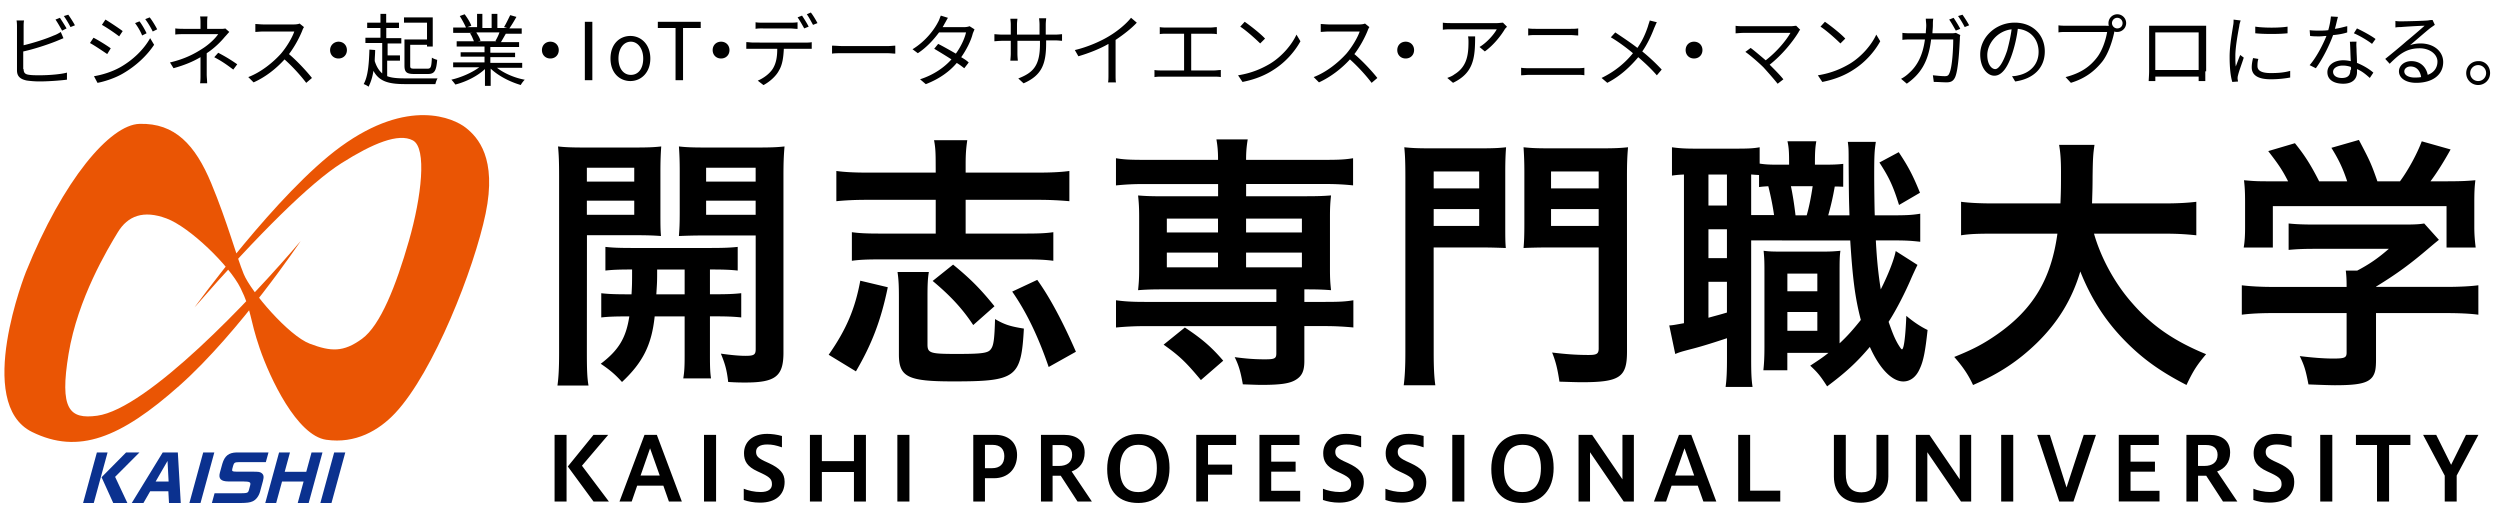
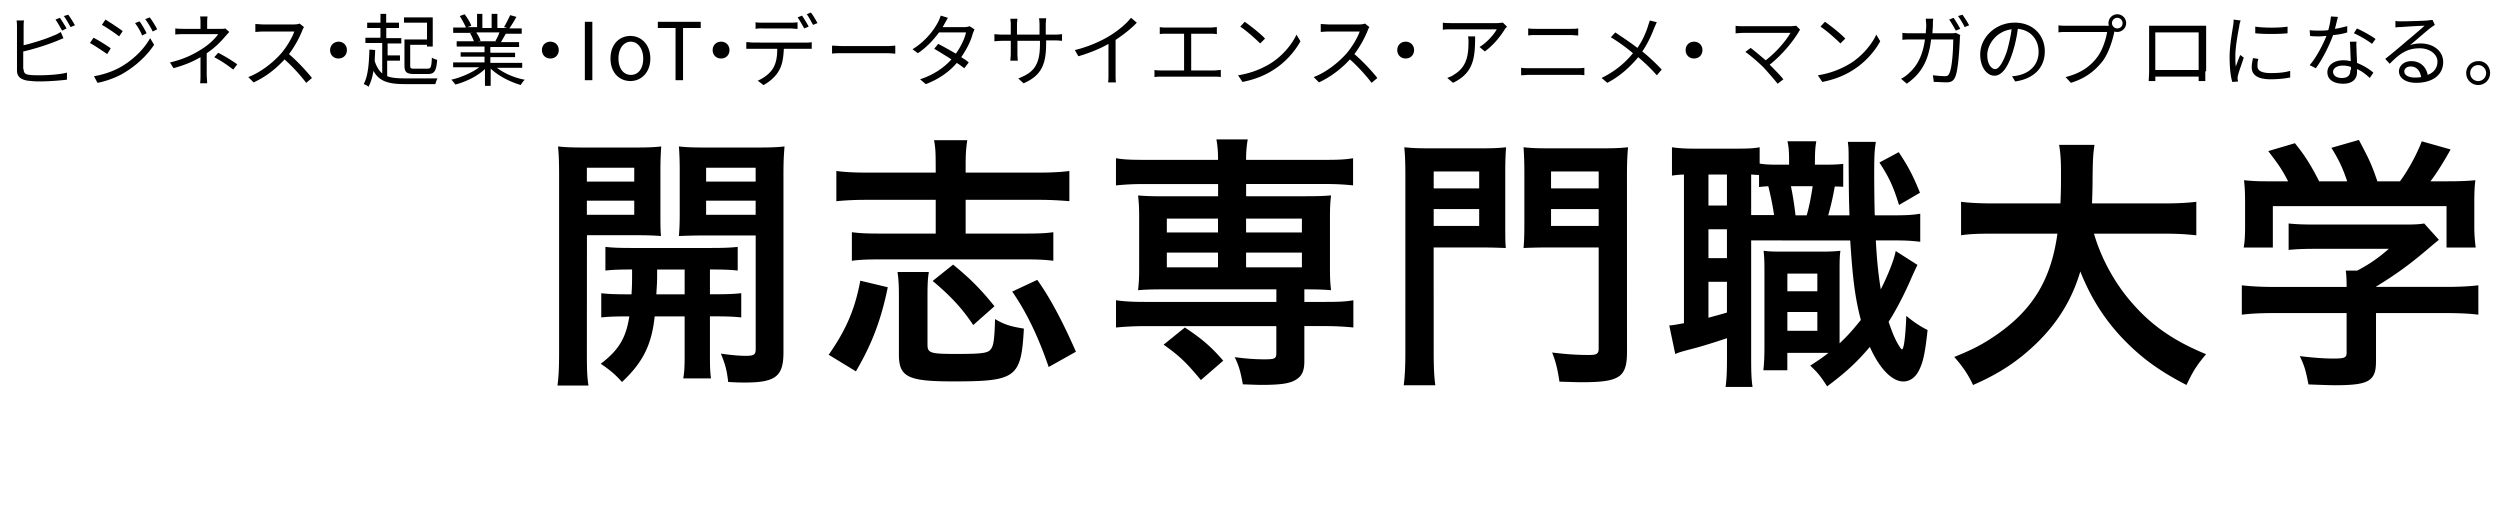
<svg xmlns="http://www.w3.org/2000/svg" version="1.1" id="logo" x="0" y="0" viewBox="0 0 579.9 117.8" xml:space="preserve">
  <style />
  <path d="M5.48 16.03c0 .92.41 1.23 1.33 1.33.62.1 1.54.1 2.46.1 1.95 0 4.82-.21 6.26-.62v1.64c-1.64.21-4.41.41-6.36.41-1.13 0-2.15-.1-2.97-.21-1.44-.31-2.26-.92-2.26-2.36V6.29c0-.41 0-1.03-.1-1.54h1.74c-.1.41-.1 1.03-.1 1.54v4.21c2.15-.51 5.13-1.44 6.98-2.26.62-.21 1.13-.51 1.64-.82l.62 1.44-1.74.72c-2.05.82-5.23 1.85-7.59 2.36v4.1h.09zm8.93-8.92c-.41-.72-1.03-1.85-1.54-2.57l1.03-.41c.41.62 1.13 1.74 1.54 2.46l-1.03.52zm1.43-3.7c.51.72 1.23 1.85 1.54 2.46l-1.03.41c-.41-.82-1.03-1.85-1.54-2.56l1.03-.31zm9.85 7.8l-.82 1.33c-.92-.62-2.87-1.95-4-2.56l.82-1.23c1.03.51 3.18 1.84 4 2.46zm2.16 4.41c3.08-1.74 5.54-4.21 6.98-6.77l.92 1.54c-1.64 2.46-4.1 4.82-7.08 6.57-1.85 1.13-4.41 1.95-6.05 2.26l-.82-1.54c1.94-.32 4.2-1.03 6.05-2.06zm.61-8.41l-.82 1.23c-.92-.72-2.87-2.05-4-2.67l.82-1.23c1.03.62 3.18 2.05 4 2.67zm5.54.51l-1.03.51c-.41-1.03-1.03-2.05-1.64-2.87l1.03-.41c.41.51 1.23 1.85 1.64 2.77zm2.46-.92l-1.03.51c-.51-1.03-1.13-2.05-1.74-2.87l1.03-.41c.51.61 1.33 1.95 1.74 2.77zm16.73.61c-.31.31-.72.82-1.03 1.13-.92 1.13-2.46 2.67-4.21 3.8v4.92c0 .62.1 1.44.1 2.05h-1.64c.1-.51.1-1.33.1-2.05v-4c-1.74 1.03-3.69 1.85-6.26 2.56l-.82-1.33c3.49-.82 5.74-2.05 7.49-3.18 1.64-1.03 3.08-2.46 3.69-3.39h-7.69c-.62 0-1.74 0-2.26.1V6.59c.62.1 1.64.1 2.26.1h3.59V5.46c0-.51 0-1.23-.1-1.64h1.74c-.1.41-.1 1.13-.1 1.64V6.7h3.08c.41 0 .82 0 1.13-.1l.93.81zm-2.57 4.83c1.74.92 2.77 1.54 4.41 2.67l-.92 1.23c-1.64-1.23-2.67-1.95-4.41-2.87l.92-1.03zm19.9-5.95c-.1.1-.31.51-.41.82-.62 1.54-1.74 3.69-3.08 5.44 1.95 1.64 4.21 4.1 5.33 5.54l-1.33 1.13c-1.23-1.64-3.18-3.8-5.03-5.44-1.95 2.15-4.41 4.1-7.18 5.33l-1.23-1.23c2.97-1.13 5.74-3.39 7.59-5.44 1.23-1.44 2.56-3.59 3.08-5.13h-7.18c-.62 0-1.64.1-1.85.1V5.57c.31 0 1.33.1 1.85.1h7.08c.62 0 1.13-.1 1.33-.21l1.03.83zm8 3.38c1.13 0 1.95.82 1.95 1.95s-.82 1.95-1.95 1.95-1.95-.82-1.95-1.95.93-1.95 1.95-1.95zm11.29 8c1.03.41 2.46.51 4.1.51h7.59c-.21.31-.41.92-.51 1.33h-6.98c-3.9 0-6.05-.62-7.39-3.08-.21 1.44-.62 2.67-1.13 3.69-.21-.21-.82-.51-1.13-.62 1.03-1.85 1.23-4.82 1.33-8l1.33.1c0 .92-.1 1.74-.1 2.56.41 1.33 1.03 2.26 1.74 2.87V9.98h-3.9V8.75h3.49V6.49h-3.08V5.26h3.08V3.21h1.33v2.05h2.97v1.23H89.6v2.36h3.49v1.23h-3.18v2.77h2.87v1.23h-2.97v3.59zm9.23-12.41h-5.33V4.03h6.67v6.77h-1.33v-.41h-3.9v4.82c0 .62.1.72 1.03.72h2.97c.82 0 .92-.41 1.03-2.56.31.21.82.41 1.23.51-.21 2.56-.62 3.28-2.15 3.28h-3.18c-1.74 0-2.26-.41-2.26-1.95V9.16h5.23v-3.9zm16.11 10.36c1.64 1.33 4.21 2.46 6.57 2.87-.31.31-.72.82-.92 1.23-2.46-.72-5.13-2.05-6.98-3.8v4h-1.33v-3.9c-1.74 1.64-4.41 2.97-6.87 3.59-.21-.31-.62-.82-.92-1.13 2.26-.51 4.82-1.64 6.46-2.87h-6.05v-1.13h7.28v-1.33h-5.54v-1.03h5.54V10.8h-6.46V9.57h4c-.21-.51-.51-1.33-.92-1.85l.62-.1h-4.51V6.39h2.97c-.31-.72-.92-1.85-1.44-2.67l1.13-.41c.62.82 1.33 1.95 1.54 2.67l-.92.31h2.26V3.21h1.23v3.28h2.15V3.21h1.33v3.28h2.26l-.72-.21c.51-.82 1.03-1.95 1.44-2.77l1.44.41c-.51.92-1.13 1.95-1.64 2.67h2.87v1.23h-3.69c-.41.72-.82 1.44-1.13 1.95h4.21v1.13h-6.67v1.33h5.74v1.03h-5.74v1.33h7.39v1.13h-5.95v-.1zm-4.62-8c.41.62.82 1.33.92 1.85l-.62.1h4.31l-.21-.1c.31-.51.72-1.33.92-1.95h-5.33v.1zm17.13 2.05c1.13 0 1.95.82 1.95 1.95s-.82 1.95-1.95 1.95-1.95-.82-1.95-1.95.82-1.95 1.95-1.95zm8-4.62h1.74V18.6h-1.74V5.05zm5.95 8.52c0-3.39 2.15-5.23 4.62-5.23s4.62 1.95 4.62 5.23-2.15 5.23-4.62 5.23-4.62-1.85-4.62-5.23zm7.59 0c0-2.26-1.23-3.9-2.87-3.9s-2.87 1.54-2.87 3.9c0 2.26 1.13 3.8 2.87 3.8s2.87-1.44 2.87-3.8zm7.49-7.08h-4.1V5.05h9.95v1.44h-4.1V18.6h-1.74V6.49zm10.57 3.18c1.13 0 1.95.82 1.95 1.95s-.82 1.95-1.95 1.95-1.95-.82-1.95-1.95.82-1.95 1.95-1.95zm19.59.21c.41 0 1.03 0 1.44-.1v1.54h-6.47c-.1 1.95-.31 3.69-1.13 5.03-.62 1.23-2.05 2.56-3.59 3.39l-1.33-1.03c1.44-.62 2.77-1.64 3.49-2.77.82-1.33 1.03-2.87 1.03-4.62h-7.18V9.77c.51 0 1.03.1 1.64.1 0 .01 12.1.01 12.1.01zM177 6.59c-.62 0-1.23 0-1.74.1V5.16c.51.1 1.13.1 1.64.1h6.36c.51 0 1.23 0 1.74-.1V6.7c-.51 0-1.23-.1-1.74-.1H177zm9.55 0c-.41-.72-1.03-1.85-1.54-2.56l1.03-.41c.41.62 1.13 1.74 1.54 2.56l-1.03.41zm1.53-3.69c.51.62 1.23 1.85 1.54 2.46l-1.03.41c-.41-.72-.92-1.74-1.44-2.46l.93-.41zm5.03 7.69c.51 0 1.54.1 2.56.1h10.05c.92 0 1.54-.1 1.95-.1v1.85c-.41 0-1.13-.1-1.95-.1h-10.16c-1.03 0-1.95 0-2.56.1v-1.85h.11zm32.93-3.79c-.1.31-.31.72-.41 1.03-.41 1.64-1.44 3.69-2.67 5.44.72.41 1.33.82 1.74 1.23l-1.03 1.33c-.41-.31-1.03-.82-1.74-1.23-1.64 1.95-4 3.69-7.18 4.92l-1.33-1.13c3.18-1.03 5.64-2.77 7.28-4.62-1.44-.92-2.97-1.85-4-2.46l.92-1.13c1.03.51 2.67 1.44 4.1 2.26 1.13-1.54 2.05-3.49 2.36-4.92h-6.26c-1.23 1.64-2.87 3.49-4.92 4.82l-1.23-.92c3.18-1.95 5.13-4.72 5.95-6.36.21-.31.41-1.03.62-1.44l1.64.51c-.31.51-.62 1.13-.82 1.44-.1.21-.21.41-.41.72h5.03c.51 0 .92-.1 1.23-.21l1.13.72zm18.67 1.23c.82 0 1.44-.1 1.64-.1v1.54c-.21 0-.82-.1-1.64-.1h-2.05v.62c0 4.92-1.03 7.49-5.23 9.34l-1.23-1.13c3.39-1.33 5.03-2.87 5.03-8v-.73H236v2.97c0 .72.1 1.54.1 1.64h-1.74c0-.21.1-1.03.1-1.64V9.47h-1.95c-.82 0-1.64.1-1.85.1V7.93c.21 0 1.03.1 1.85.1h1.95V5.67c0-.62-.1-1.13-.1-1.33H236c0 .21-.1.72-.1 1.33v2.36h5.23V5.77c0-.72-.1-1.33-.1-1.54h1.64c0 .21-.1.82-.1 1.54v2.26h2.14zm18.98-2.77c-1.23 1.33-3.08 2.77-4.92 4v7.9c0 .72 0 1.64.1 1.95h-1.85c.1-.31.1-1.23.1-1.95v-6.98c-1.95 1.13-4.51 2.15-6.98 2.87l-.82-1.44c3.08-.72 6.26-2.15 8.21-3.39 1.85-1.13 3.8-2.77 4.82-4.1l1.34 1.14zm17.95 11.08c.51 0 1.03-.1 1.54-.1v1.64c-.51-.1-1.13-.1-1.54-.1h-12.21c-.51 0-1.03 0-1.64.1v-1.64c.51.1 1.13.1 1.64.1h5.23V7.82h-4.1c-.31 0-1.13 0-1.54.1V6.29c.51.1 1.23.1 1.54.1h10.16c.51 0 1.13-.1 1.54-.1v1.64c-.41-.1-1.03-.1-1.54-.1h-4.41v8.51h5.33zm12.93-1.54c2.87-1.74 5.13-4.51 6.16-6.77l.92 1.54c-1.23 2.26-3.39 4.82-6.16 6.57-1.85 1.23-4.21 2.26-7.28 2.87l-1.03-1.54c3.28-.52 5.64-1.64 7.39-2.67zm-1.13-5.85l-1.13 1.13c-.92-.92-3.18-2.97-4.62-3.9l1.03-1.13c1.33.93 3.69 2.77 4.72 3.9zm24.21-2.66c-.1.1-.31.51-.41.82-.62 1.54-1.74 3.69-3.08 5.44 1.95 1.64 4.21 4.1 5.33 5.54l-1.33 1.13c-1.23-1.64-3.18-3.8-5.03-5.44-1.95 2.15-4.51 4.1-7.18 5.33l-1.23-1.23c2.97-1.13 5.74-3.39 7.59-5.44 1.23-1.44 2.56-3.59 3.08-5.13h-7.18c-.62 0-1.64.1-1.85.1V5.57c.31 0 1.33.1 1.85.1h7.08c.62 0 1.13-.1 1.33-.21l1.03.83zm8.41 3.38c1.13 0 1.95.82 1.95 1.95s-.82 1.95-1.95 1.95-1.95-.82-1.95-1.95.82-1.95 1.95-1.95zm23.49-3.49c-.1.21-.41.41-.51.62-.72 1.23-2.46 3.59-4.62 5.13l-1.23-1.03c1.74-1.03 3.39-2.97 4-4.1h-10.46c-.72 0-1.33 0-2.05.1V5.26c.62.1 1.44.1 2.05.1h10.57c.31 0 1.03-.1 1.33-.1l.92.92zm-7.38 2.36c0 5.03-.41 8.41-5.13 10.67l-1.33-1.13c.51-.21 1.13-.41 1.64-.82 2.87-1.74 3.28-4.41 3.28-7.49 0-.41 0-.82-.1-1.33h1.64v.1zm10.67 7.18c.62.1 1.23.1 1.95.1h11.08c.51 0 1.13 0 1.64-.1v1.74c-.51-.1-1.23-.1-1.64-.1h-11.08c-.62 0-1.33.1-1.95.1v-1.74zm1.64-9.13c.62.1 1.23.1 1.85.1h7.9c.62 0 1.33 0 1.85-.1v1.64c-.51 0-1.23-.1-1.85-.1h-7.9c-.62 0-1.23 0-1.85.1V6.59zm29.85-1.43c-.21.31-.41.92-.62 1.33-.62 1.64-1.54 3.69-2.77 5.44a43.5 43.5 0 014.51 4.21l-1.13 1.33c-1.33-1.54-2.77-2.87-4.31-4.21-1.74 2.05-4 4.31-7.18 5.95l-1.33-1.13c3.18-1.54 5.54-3.59 7.28-5.74-1.33-1.13-3.39-2.67-5.13-3.69l1.03-1.13c1.54 1.03 3.69 2.46 5.13 3.59 1.23-1.74 1.95-3.49 2.46-5.03.1-.41.31-.92.41-1.33l1.65.41zm8.62 4.51c1.13 0 1.95.82 1.95 1.95s-.82 1.95-1.95 1.95-1.95-.82-1.95-1.95.82-1.95 1.95-1.95zm24.62-2.77c-.21.21-.31.41-.41.62-1.33 2.15-3.69 5.13-6.67 7.49 1.13 1.13 2.46 2.46 3.18 3.39l-1.33 1.03c-.72-.92-2.15-2.56-3.28-3.8-1.13-1.13-3.28-2.97-4.21-3.59l1.23-.92c.72.51 2.15 1.74 3.49 2.87 2.67-2.05 4.82-4.72 5.74-6.36h-10.87c-.72 0-1.54.1-1.85.1V5.98c.51.1 1.23.1 1.85.1h10.98c.51 0 .92-.1 1.23-.1l.92.92zm11.49 7.9c2.87-1.74 5.13-4.51 6.16-6.77l.92 1.54c-1.23 2.26-3.39 4.82-6.16 6.57-1.85 1.23-4.21 2.26-7.28 2.87l-1.03-1.54c3.28-.52 5.64-1.64 7.39-2.67zm-1.03-5.85l-1.13 1.13c-.92-.92-3.18-2.97-4.62-3.9l1.03-1.13c1.34.93 3.69 2.77 4.72 3.9zm24.42-1.23c.51 0 .82 0 1.23-.1l1.03.51c-.1.31-.1.62-.1.92-.1 1.74-.31 7.18-1.13 8.92-.41.82-.92 1.13-1.95 1.13-.92 0-2.05-.1-2.97-.1l-.21-1.54c1.03.1 1.95.21 2.77.21.51 0 .82-.1 1.03-.62.72-1.44.92-5.95.92-7.9h-5.13c-.62 5.33-2.56 8.1-5.64 10.26l-1.33-1.13c.62-.31 1.33-.82 1.85-1.33 1.85-1.64 3.18-4 3.69-7.8h-3.08c-.72 0-1.44 0-2.15.1V7.62c.62.1 1.44.1 2.15.1h3.28c0-.62.1-1.23.1-1.85 0-.41-.1-1.13-.1-1.54h1.74c-.1.41-.1 1.03-.1 1.54 0 .62-.1 1.33-.1 1.85h4.2zm.71-3.59c.41.62 1.13 1.74 1.54 2.56l-1.03.41c-.41-.72-1.03-1.85-1.54-2.56l1.03-.41zm2.06-.72c.51.72 1.23 1.85 1.54 2.46l-1.03.41c-.41-.82-1.03-1.85-1.54-2.56l1.03-.31zm11.49 14.26c.62 0 1.13-.1 1.54-.21 2.36-.51 4.62-2.26 4.62-5.44 0-2.77-1.74-5.03-4.82-5.33-.21 1.74-.62 3.59-1.13 5.23-1.13 3.69-2.56 5.64-4.31 5.64-1.64 0-3.28-1.85-3.28-4.92 0-4 3.59-7.39 8-7.39 4.31 0 6.98 2.97 6.98 6.67 0 3.8-2.56 6.36-6.87 6.98l-.73-1.23zm-1.13-5.95c.41-1.54.82-3.28 1.03-4.92-3.49.41-5.64 3.49-5.64 5.95 0 2.26 1.03 3.28 1.85 3.28.71 0 1.73-1.23 2.76-4.31zm22.98-5.74h.62c-.1-.21-.1-.41-.1-.62 0-1.13.92-2.05 2.05-2.05s2.05.92 2.05 2.05-.92 2.05-2.05 2.05c-.21 0-.51 0-.72-.1v.21c-.41 1.95-1.33 4.92-2.77 6.77-1.74 2.15-3.9 3.9-7.28 4.92l-1.23-1.33c3.59-.92 5.64-2.46 7.18-4.41 1.33-1.64 2.15-4.21 2.46-6.05h-9.44c-.72 0-1.33 0-1.85.1V5.87c.51.1 1.23.1 1.85.1h9.23zm3.79-.62c0-.62-.51-1.23-1.23-1.23s-1.23.62-1.23 1.23.51 1.23 1.23 1.23 1.23-.51 1.23-1.23zm19.19 11.18v2.26H510v-1.03h-10.05v1.03h-1.54c0-.21.1-1.54.1-2.26V5.97h13.23v10.57h-.2zm-11.6-9.02v8.72H510V7.52h-10.06zm19.8-2.77c-.1.31-.31.92-.31 1.23-.31 1.64-.92 4.92-.92 6.98 0 .92 0 1.64.1 2.46.31-.82.72-1.95 1.03-2.67l.82.62c-.41 1.33-1.13 3.18-1.33 4.1-.1.31-.1.62-.1.82l.1.62-1.33.1c-.41-1.33-.62-3.39-.62-5.85 0-2.67.62-5.85.82-7.28.1-.41.1-.92.1-1.33l1.64.2zm4.11 8.92c-.21.62-.21 1.23-.21 1.64 0 .82.51 1.64 3.08 1.64 1.64 0 3.08-.1 4.51-.51v1.54c-1.13.21-2.67.41-4.51.41-3.08 0-4.41-1.03-4.41-2.77 0-.62.1-1.33.31-2.15l1.23.2zm-.72-7.49c1.95.31 5.64.31 7.49 0v1.54c-1.95.21-5.54.21-7.49 0V6.18zm21.33 1.34c-.92.31-2.05.51-3.28.62-.92 2.56-2.56 5.74-4 7.69l-1.44-.72c1.54-1.74 3.08-4.72 3.9-6.77-.51 0-1.03.1-1.64.1-.72 0-1.44 0-2.15-.1l-.1-1.34c.72.1 1.54.1 2.26.1.62 0 1.33 0 2.05-.1.31-1.03.51-2.15.62-3.18l1.64.1c-.21.62-.41 1.74-.72 2.77.92-.1 1.95-.41 2.87-.62l-.01 1.45zm2.16 2.15c-.1.72 0 1.33 0 1.95s.1 1.85.1 2.97c1.54.62 2.87 1.44 3.8 2.26l-.82 1.23c-.82-.72-1.74-1.54-2.97-2.05v.72c0 1.44-.92 2.67-3.18 2.67-2.05 0-3.69-.82-3.69-2.67 0-1.64 1.54-2.77 3.69-2.77.62 0 1.23.1 1.74.21-.1-1.54-.1-3.28-.21-4.51 0-.01 1.54-.01 1.54-.01zm-1.33 5.85a5.7 5.7 0 00-1.85-.31c-1.33 0-2.26.62-2.26 1.44s.72 1.44 2.05 1.44c1.54 0 1.95-.82 1.95-1.74.21-.22.21-.52.11-.83zm4.92-5.34c-1.03-.82-2.97-1.95-4.21-2.46l.72-1.13c1.33.62 3.39 1.74 4.31 2.46l-.82 1.13zm14.57-4.41c-.31.21-.72.51-1.03.72-.92.72-3.39 2.87-4.72 4 .82-.31 1.64-.41 2.46-.41 3.08 0 5.23 1.85 5.23 4.31 0 2.97-2.46 4.82-6.26 4.82-2.46 0-4-1.13-4-2.67 0-1.23 1.13-2.36 2.87-2.36 2.26 0 3.49 1.54 3.8 3.18 1.44-.51 2.26-1.64 2.26-3.08 0-1.74-1.85-3.08-4.1-3.08-2.98 0-4.62 1.23-6.98 3.59l-1.03-1.13c1.54-1.23 3.9-3.18 4.92-4.1 1.03-.82 3.28-2.77 4.21-3.59-.92 0-4.51.21-5.54.31-.41 0-.82 0-1.23.1V4.85c.41.1.92.1 1.33.1.92 0 5.23-.1 6.26-.21.51-.1.82-.1 1.03-.1l.52 1.13zm-3.18 12.11c-.21-1.44-1.03-2.46-2.46-2.46-.82 0-1.44.51-1.44 1.13 0 .92 1.03 1.44 2.46 1.44.51-.01.92-.01 1.44-.11zm16-.93c0 1.54-1.23 2.77-2.77 2.77s-2.77-1.23-2.77-2.77 1.23-2.77 2.77-2.77c1.54-.1 2.77 1.13 2.77 2.77zm-.92 0c0-1.03-.82-1.85-1.85-1.85-1.03 0-1.85.82-1.85 1.85 0 1.03.82 1.85 1.85 1.85 1.03 0 1.85-.82 1.85-1.85zM136.13 81.84c0 3.66.06 5.75.38 7.58h-7.2c.25-1.83.38-3.85.38-7.64V40.92c0-3.22-.06-4.99-.25-6.95 1.7.19 3.28.25 6.31.25H147c3.28 0 4.67-.06 6.38-.25-.13 1.77-.19 3.6-.19 5.75v9.47c0 2.78 0 3.98.13 5.56-1.52-.13-3.47-.19-5.68-.19h-11.49l-.02 27.28zm0-39.72h10.99V38.9h-10.99v3.22zm0 7.7h10.99v-3.28h-10.99v3.28zm10.36 18.44c.13-2.15.13-2.91.13-5.75-2.84 0-4.55.06-6.19.25v-5.49c1.7.19 3.35.25 6.25.25h18c3.03 0 4.67-.06 6.44-.25v5.49c-1.7-.19-3.35-.25-6.44-.25v5.75h.88c3.09 0 4.61-.06 6.38-.25v5.62c-1.83-.19-3.41-.25-6.38-.25h-.88v9.16c0 2.84.06 3.92.25 5.24h-6.44c.25-1.52.32-2.59.32-5.3v-9.09h-6.95c-.69 6.57-2.72 10.67-7.58 15.22-1.52-1.7-2.78-2.78-4.93-4.23 4.17-3.16 5.87-6 6.63-10.99-3.22 0-4.93.06-6.51.25v-5.62c1.7.19 3.28.25 6.38.25h.64zm5.94-5.74c0 2.78 0 2.78-.19 5.75h6.57v-5.75h-6.38zm29.3 19.26c0 5.49-1.83 6.95-8.84 6.95-1.01 0-1.96 0-3.98-.13-.32-2.78-.69-4.1-1.7-6.57 2.27.32 4.23.51 5.68.51 2.02 0 2.4-.25 2.4-1.58V54.62h-12.13c-2.15 0-4.1.06-5.68.13.13-1.77.19-2.78.19-5.56v-9.47c0-2.27-.06-3.92-.19-5.75 1.7.19 3.16.25 6.31.25h11.81c3.09 0 4.67-.06 6.38-.25-.19 2.27-.25 3.79-.25 6.88v40.93zm-17.94-39.66h11.49V38.9h-11.49v3.22zm0 7.7h11.49v-3.28h-11.49v3.28zm28.43 32.47c4.1-5.87 6.13-10.67 7.33-17.18l6.38 1.52c-1.58 7.7-3.73 13.26-7.39 19.51l-6.32-3.85zm24.82-44.21c0-2.59-.06-3.92-.38-5.56h7.71c-.25 1.7-.38 3.09-.38 5.56v1.96h16.8c3.09 0 5.49-.13 7.26-.38v7.01c-2.21-.19-4.48-.32-7.26-.32h-16.8v7.83h13.77c3.03 0 4.74-.06 6.57-.32v6.63c-1.96-.25-3.66-.32-6.63-.32h-33.47c-2.97 0-4.74.06-6.63.32v-6.63c1.83.25 3.54.32 6.63.32h12.82v-7.83H201.2c-3.03 0-5.24.13-7.2.32v-7.01c1.77.25 4.1.38 7.2.38h15.85l-.01-1.96zm-1.58 25.01c-.25 1.45-.32 2.84-.32 5.87v10.93c0 2.02.63 2.21 6.76 2.21 5.94 0 7.33-.19 7.96-1.14.63-.82.82-2.34.95-6.95 2.15 1.26 3.47 1.7 6.69 2.21-.63 11.43-1.77 12.25-16.42 12.25-10.48 0-12.57-1.01-12.57-6.25V68.96c0-2.59-.06-4.04-.32-5.87h7.27zm10.29 12.31c-2.46-3.73-5.24-6.76-9.41-10.23l4.74-3.79c4.17 3.41 6.44 5.75 9.6 9.66l-4.93 4.36zm17.5 9.73c-2.46-7.2-5.24-12.88-8.46-17.49l5.81-2.72c2.91 4.04 5.94 9.73 8.97 16.67l-6.32 3.54zm22.11-42.44c-2.72 0-4.61.13-6.5.32V36.7c1.83.32 3.54.38 6.63.38h17.05c0-2.08-.13-3.28-.38-4.74h7.26c-.25 1.52-.38 2.84-.38 4.74h18.19c3.16 0 4.74-.06 6.63-.38V43c-1.89-.19-3.79-.32-6.5-.32h-18.31v2.84h13.83c2.97 0 4.17-.06 5.87-.19-.19 1.77-.25 2.84-.25 4.99v12.13c0 2.08.06 3.09.25 4.86-1.83-.13-2.97-.19-6.19-.19v2.91h4.74c3.16 0 4.74-.06 6.63-.38v6.31c-2.02-.19-4.23-.32-6.51-.32h-4.86v8.08c0 2.27-.51 3.47-1.96 4.36-1.39.88-3.54 1.2-8.02 1.2-.88 0-2.21-.06-4.29-.13-.51-2.91-.95-4.42-1.89-6.31 2.78.38 4.8.51 7.01.51 2.27 0 2.65-.19 2.65-1.39v-6.31h-30.69c-2.21 0-4.48.13-6.5.32v-6.32c1.83.25 3.54.38 6.63.38h30.57v-2.91h-26.21c-2.84 0-4.1.06-5.87.19.19-1.83.25-2.91.25-4.86V50.33c0-2.02-.06-3.16-.25-4.99 1.7.13 2.84.19 5.87.19h12.69v-2.84h-17.19zm13.2 45.47c-3.47-4.17-4.99-5.62-8.65-8.21l4.93-3.98c4.04 2.65 6.31 4.67 8.9 7.7l-5.18 4.49zm-7.9-37.45v3.22h11.87v-3.22h-11.87zm0 7.89v3.41h11.87V58.6h-11.87zm18.38-4.67h12.95v-3.22h-12.95v3.22zm0 8.08h12.95V58.6h-12.95v3.41zm43.52 19.71c0 3.73.13 5.87.38 7.64h-7.33c.25-1.96.38-4.17.38-7.64V41.11c0-3.28-.06-4.99-.25-6.95 1.83.19 3.22.25 6.31.25h10.99c3.22 0 4.61-.06 6.31-.25-.13 1.7-.19 3.35-.19 5.75v12.06c0 2.91 0 4.17.13 5.56-1.45-.06-3.47-.13-5.62-.13h-11.12l.01 24.32zm0-38.02h10.55v-3.92h-10.55v3.92zm0 8.71h10.55V48.5h-10.55v3.91zm44.84 29.18c0 5.94-1.7 7.07-10.55 7.07-1.14 0-2.59-.06-5.12-.13-.44-2.97-.88-4.74-1.7-6.76 3.1.38 5.62.57 8.46.57 1.89 0 2.34-.25 2.34-1.52V57.4h-11.68c-2.27 0-4.42.06-5.75.13.13-1.39.19-2.91.19-5.56V39.91c0-2.15-.06-3.85-.19-5.75 1.83.19 3.09.25 6.31.25h11.62c3.09 0 4.48-.06 6.31-.25-.19 2.15-.25 3.85-.25 6.88l.01 40.55zM359.78 43.7h11.05v-3.92h-11.05v3.92zm0 8.71h11.05V48.5h-11.05v3.91zm67.77-9.09c-1.39-.06-1.39-.06-1.96-.06a61.84 61.84 0 01-1.52 6.69H429c-.13-4.29-.13-4.29-.19-12.57 0-2.53 0-3.03-.19-4.48h6.5c-.32 2.15-.38 3.16-.38 7.83 0 2.21.06 7.39.13 9.22h3.6c3.73 0 4.99-.06 6.95-.38v6.51c-2.27-.25-3.28-.32-6.95-.32h-3.35c.25 4.86.63 8.15 1.14 11.37 1.64-3.22 3.1-6.88 3.47-8.9l5.05 3.22c-.38.76-.88 1.83-1.39 2.97-1.39 3.28-3.47 7.39-5.31 10.23.88 2.53 1.39 3.79 2.15 5.12.57.95.82 1.26.95 1.26.44 0 .82-2.91 1.01-7.77 1.64 1.39 3.35 2.53 4.93 3.28-.51 4.8-.95 7.2-1.83 9.03-.82 1.89-2.21 2.91-3.79 2.91-2.65 0-5.56-3.03-7.77-8.02-3.09 3.66-5.68 6-9.91 9.16-1.58-2.46-2.21-3.22-3.92-4.8 2.21-1.45 2.97-1.96 4.23-2.97h-9.54v4.04h-5.56c.19-1.77.25-3.35.25-5.43v-16.8c0-2.72 0-3.47-.19-5.49 1.07.13 1.77.19 3.98.19h9.79c1.77 0 2.59-.06 4.04-.19-.19 1.45-.19 2.34-.19 5.56v15.91c1.77-1.64 3.22-3.28 4.93-5.43-1.33-5.11-1.89-9.47-2.46-18.44H406.2v27.41c0 3.22.06 4.8.32 6.57h-6.25c.25-1.83.32-3.73.32-6.63v-4.67c-2.65.88-5.62 1.83-7.83 2.4-2.91.76-3.09.82-4.17 1.26l-1.39-6.63c.69 0 1.58-.19 3.41-.51V40.48c-1.33.06-1.89.13-2.78.25v-6.57c1.33.19 2.78.32 5.24.32h9.79c2.59 0 3.92-.06 5.31-.32v3.79c1.26.19 2.27.25 3.92.25H415v-.38c0-2.53-.06-3.6-.38-5.05h6.69c-.25 1.45-.32 2.59-.32 5.05v.38h2.21c2.21 0 3.16-.06 4.36-.19l-.01 5.31zm-31.26 4.36h4.29v-7.2h-4.29v7.2zm0 12.19h4.29v-6.69h-4.29v6.69zm0 13.83c2.08-.57 2.59-.69 4.29-1.2v-7.14h-4.29v8.34zm15.22-23.81c-.25-1.83-.69-4.1-1.33-6.69-.95.06-1.2.06-2.15.19V40.6c-.88-.06-1.07-.06-1.83-.13v9.41l5.31.01zm3.09 17.68h6.95v-4.1h-6.95v4.1zm0 9.16h6.95v-4.36h-6.95v4.36zm.82-33.54c.38 1.77.76 4.1 1.07 6.76h2.59c.57-1.96 1.01-4.23 1.39-6.76h-5.05zm25.01-7.89c2.27 3.41 3.28 5.37 4.93 9.41l-4.86 2.84c-1.39-4.48-2.34-6.44-4.55-9.85l4.48-2.4zm45.29 18.88c1.58 5.56 4.8 11.56 8.9 16.17 4.55 5.24 9.73 8.78 17.11 11.81-2.08 2.46-2.97 3.79-4.55 7.14-6.63-3.41-10.92-6.63-15.28-11.3-4.04-4.36-7.07-9.28-9.35-15.03-1.89 6.38-5.12 11.75-10.1 16.61-4.23 4.1-8.65 7.07-14.78 9.73-1.07-2.34-2.4-4.29-4.36-6.51 4.42-1.77 6.88-3.09 10.04-5.3 8.27-5.81 12.44-12.76 13.89-23.3h-14.52c-3.92 0-5.75.06-7.83.38v-7.77c1.96.25 4.17.38 7.83.38h15.22c.13-3.09.13-4.1.13-7.39 0-2.59-.13-4.48-.44-6.19h8.21c-.32 2.21-.38 3.09-.44 7.33 0 2.53-.06 3.98-.13 6.25h16.42c3.47 0 5.68-.13 7.77-.38v7.77c-2.4-.25-4.36-.38-7.7-.38h-16.04zm41.81 18.44c-3.22 0-5.62.13-7.52.38v-6.82c2.08.25 4.55.38 7.45.38h16.86v-.44c0-1.2-.06-2.34-.19-3.35h2.65c2.65-1.39 4.74-2.78 7.33-5.05h-17.05c-2.53 0-4.23.06-6.19.25v-6.13c1.83.19 3.6.25 6.25.25h20.46c2.46 0 3.6-.06 4.74-.25l3.41 3.79c-1.01.82-1.01.82-2.21 1.83-4.36 3.73-7.52 6.06-12.38 9.03v.06h16.1c3.09 0 5.81-.13 7.64-.38V73c-1.77-.25-4.42-.38-7.7-.38h-16.04v10.8c0 2.15-.19 3.03-.76 3.92-1.07 1.52-3.22 2.02-8.78 2.02-.82 0-2.84-.06-6.13-.19-.63-3.28-.95-4.36-2.02-6.57 3.03.38 5.75.57 7.71.57 2.72 0 3.16-.19 3.16-1.39v-9.16h-16.79zm3.22-30.56c-1.39-2.72-2.27-3.98-4.61-7.01l6.19-1.83c2.15 2.65 3.6 4.86 5.62 8.84h6.5c-.95-2.91-1.96-5.05-3.66-7.77l6.38-1.83c2.53 4.8 2.91 5.62 4.29 9.6h5.24c1.83-2.46 3.98-6.38 5.05-9.28l6.69 1.89c-1.45 2.65-3.22 5.49-4.67 7.39h2.78c4.23 0 5.37-.06 7.64-.25-.19 1.52-.25 2.84-.25 5.12v5.75c0 1.7.13 3.22.32 4.74h-6.76v-9.6h-40.29v9.6h-6.76c.25-1.45.32-2.84.32-4.74v-5.75c0-2.21-.06-3.47-.25-5.12 2.84.25 3.16.25 7.33.25h2.9z" />
-   <path d="M6.01 63.09c8.65-21.42 19.52-34.18 26.37-34.36 8.18-.22 12.91 4.85 16.63 13.81s5.85 16.94 7.52 21.02c1.67 4.08 10.42 14.31 15.34 16.17s7.78 2 12.09-1.13 7.94-12.46 10.88-22.7c2.94-10.24 4.24-21.56.93-23.33-3.31-1.78-9.26.67-16.53 5.26-7.16 4.52-19.2 16.33-34.12 33.48 0 0 19.24-26.65 33.92-37.3 15.75-11.43 26.21-6.59 29.02-4.37 2.81 2.22 7.24 7.06 4.59 19.87-2.65 12.81-12.1 36.85-20.98 46.31-3.8 4.05-9.22 7.16-16 6.19-6.78-.97-13.05-14.26-15.44-21.24-2.39-6.98-1.85-8.75-4.45-13.98-2.61-5.23-11.75-14.09-17.14-16.11s-9.01-.6-11.32 3.2c-2.31 3.8-9.28 15.31-11.41 28.19-2.13 12.87.16 15.24 6.63 14.36 11.63-1.57 35.69-26.95 47.2-40.52 0 0-14.2 21.15-28.04 33.47S18.14 105.46 7.44 100.2C-6.1 93.54 6.01 63.09 6.01 63.09z" fill="#ea5504" />
-   <path d="M24.95 104.96l-3.2 11.72h-2.48l3.2-11.72h2.48zm7.39 0l-5.64 5.65 2.85 6.07h-3.28l-2.71-5.98 5.68-5.74h3.1zm5.4 0h3.51l.68 11.72H39.2l-.15-2.73h-4.21l-1.57 2.73h-2.71l7.18-11.72zm1.37 6.74l-.25-4.78-2.76 4.78h3.01zm10.6-6.74l-3.2 11.72h-2.58l3.2-11.72h2.58zm11.95 2.24h-6.3c-.89.01-1.08.14-1.28.83l-.2.74c-.13.54.01.63 1.1.64h3.64c1.4.01 1.64.04 2.04.31.51.39.6.84.34 1.83l-.69 2.54c-.29 1.03-.95 1.87-1.71 2.2-.66.29-1.31.37-2.88.39h-6.57l.62-2.26h6.02c1.56-.01 1.75-.09 1.93-.7l.31-1.14c.19-.74-.07-.88-1.62-.9H53c-1.75-.01-2.37-.63-2-2.03l.57-2.07c.55-1.84 1.48-2.58 3.3-2.63h7.41l-.62 2.25zm5.6-2.24l-1.22 4.48h5l1.22-4.48h2.54l-3.2 11.72h-2.54l1.36-4.98h-5l-1.36 4.98h-2.53l3.2-11.72h2.53zm12.83 0l-3.2 11.72h-2.58l3.2-11.72h2.58z" fill="#0b318f" />
-   <path d="M128.64 116.33v-15.46h2.78v15.46h-2.78zm9.03 0l-5.96-8.12 5.96-7.34h3.41l-6.09 7.16 6.25 8.31c0-.01-3.57-.01-3.57-.01zm6.03 0l5.8-15.46h2.86l5.8 15.46h-3l-1.29-3.68h-6.07l-1.27 3.68h-2.83zm4.89-6.03h4.44l-2.24-6.31-2.2 6.31zm14.71 6.03v-15.46h2.8v15.46h-2.8zm9.22-2.96c1.05.43 2.49.76 3.93.76 1.85 0 2.61-.76 2.61-1.77 0-1.07-.33-1.6-2.28-2.53l-1.05-.49c-2.43-1.11-3.15-2.39-3.15-4.22 0-2.55 1.91-4.48 5.37-4.48 1.01 0 2.3.16 3.43.49v2.63c-1.4-.47-2.24-.66-3.43-.66-1.65 0-2.57.6-2.57 1.67 0 .88.31 1.4 1.89 2.16l1.11.51c2.49 1.17 3.62 2.3 3.62 4.32 0 2.96-2.02 4.83-5.72 4.83-1.46 0-2.78-.27-3.76-.62v-2.6zm15.35 2.96v-15.46h2.77v6.09h7.44v-6.09h2.78v15.46h-2.78v-6.85h-7.44v6.85h-2.77zm20.28 0v-15.46h2.8v15.46h-2.8zm17.61 0v-15.46h5.12c2.98 0 5.04 1.69 5.04 4.67 0 3.15-2.02 5.39-5.37 5.39h-2.08v5.41c0-.01-2.71-.01-2.71-.01zm2.71-13.14v5.41h1.65c1.77 0 2.84-.93 2.84-2.8 0-1.62-.93-2.61-2.72-2.61h-1.77zm12.99 13.14v-15.46h5.35c2.98 0 4.79 1.42 4.79 4.11 0 2.34-1.27 3.74-3.02 4.38l4.69 6.97h-3.33l-3.89-5.98h-1.89v5.98h-2.7zm2.69-13.1v4.85h1.5c1.79 0 3.04-.82 3.04-2.57 0-1.54-1.01-2.28-2.61-2.28h-1.93zm12.67 5.55c0-5.1 2.92-8.1 7.24-8.1 4.36 0 7.22 2.41 7.22 7.87 0 5.1-2.86 8.12-7.22 8.12-4.32.01-7.24-2.42-7.24-7.89zm11.52-.2c0-4.3-2.1-5.41-4.28-5.41-2.16 0-4.28 1.29-4.28 5.59 0 4.28 2.12 5.39 4.28 5.39 2.18 0 4.28-1.29 4.28-5.57zm9.14 7.75v-15.46h9.25v2.36h-6.52v4.54h5.59v2.34h-5.59v6.21c0 .01-2.73.01-2.73.01zm14.66 0v-15.46h9.29v2.36h-6.56v3.86h5.66v2.32h-5.66v4.44h6.72v2.47h-9.45zm14.73-2.96c1.05.43 2.49.76 3.93.76 1.85 0 2.61-.76 2.61-1.77 0-1.07-.33-1.6-2.28-2.53l-1.05-.49c-2.43-1.11-3.15-2.39-3.15-4.22 0-2.55 1.91-4.48 5.37-4.48 1.01 0 2.3.16 3.43.49v2.63c-1.4-.47-2.24-.66-3.43-.66-1.64 0-2.57.6-2.57 1.67 0 .88.31 1.4 1.89 2.16l1.11.51c2.49 1.17 3.62 2.3 3.62 4.32 0 2.96-2.01 4.83-5.72 4.83-1.46 0-2.78-.27-3.76-.62v-2.6zm14.49 0c1.05.43 2.49.76 3.93.76 1.85 0 2.61-.76 2.61-1.77 0-1.07-.33-1.6-2.28-2.53l-1.05-.49c-2.43-1.11-3.15-2.39-3.15-4.22 0-2.55 1.91-4.48 5.37-4.48 1.01 0 2.3.16 3.43.49v2.63c-1.4-.47-2.24-.66-3.43-.66-1.64 0-2.57.6-2.57 1.67 0 .88.31 1.4 1.89 2.16l1.11.51c2.49 1.17 3.62 2.3 3.62 4.32 0 2.96-2.01 4.83-5.72 4.83-1.46 0-2.78-.27-3.76-.62v-2.6zm15.51 2.96v-15.46h2.8v15.46h-2.8zm9.05-7.55c0-5.1 2.92-8.1 7.24-8.1 4.36 0 7.22 2.41 7.22 7.87 0 5.1-2.86 8.12-7.22 8.12-4.32.01-7.24-2.42-7.24-7.89zm11.51-.2c0-4.3-2.1-5.41-4.28-5.41-2.16 0-4.28 1.29-4.28 5.59 0 4.28 2.12 5.39 4.28 5.39 2.19 0 4.28-1.29 4.28-5.57zm8.73 7.75v-15.46h3.15l7.03 10.32v-10.32h2.65v15.46h-2.36l-7.81-11.43v11.43h-2.66zm17.49 0l5.8-15.46h2.86l5.8 15.46h-3l-1.3-3.68h-6.07l-1.27 3.68h-2.82zm4.89-6.03h4.44l-2.24-6.31-2.2 6.31zm14.65 6.03v-15.46h2.77v12.95h6.99v2.51h-9.76zm32.07-15.46h2.76v9.68c0 4.03-2.98 6.07-6.42 6.07-3.72 0-6.21-2.06-6.21-6.07v-9.68h2.76v9.05c0 2.63 1.01 4.28 3.66 4.28 2.26 0 3.45-1.36 3.45-4.28v-9.05zm9.14 15.46v-15.46h3.15l7.03 10.32v-10.32h2.65v15.46h-2.36l-7.81-11.43v11.43h-2.66zm19.79 0v-15.46h2.8v15.46h-2.8zm13.47 0l-5.12-15.46h2.94l3.87 12.21 3.99-12.21h2.84l-5.22 15.46h-3.3zm13.81 0v-15.46h9.29v2.36h-6.56v3.86h5.66v2.32h-5.66v4.44h6.72v2.47h-9.45zm15.69 0v-15.46h5.35c2.98 0 4.79 1.42 4.79 4.11 0 2.34-1.28 3.74-3.02 4.38l4.69 6.97h-3.33l-3.89-5.98h-1.89v5.98h-2.7zm2.69-13.1v4.85h1.5c1.79 0 3.04-.82 3.04-2.57 0-1.54-1.01-2.28-2.61-2.28h-1.93zm12.84 10.14c1.05.43 2.49.76 3.93.76 1.85 0 2.61-.76 2.61-1.77 0-1.07-.33-1.6-2.28-2.53l-1.05-.49c-2.43-1.11-3.15-2.39-3.15-4.22 0-2.55 1.91-4.48 5.37-4.48 1.01 0 2.3.16 3.43.49v2.63c-1.4-.47-2.24-.66-3.43-.66-1.64 0-2.57.6-2.57 1.67 0 .88.31 1.4 1.89 2.16l1.11.51c2.49 1.17 3.62 2.3 3.62 4.32 0 2.96-2.01 4.83-5.72 4.83-1.46 0-2.78-.27-3.76-.62v-2.6zm15.51 2.96v-15.46h2.8v15.46h-2.8zm13.17 0v-13.1h-4.89v-2.36h12.63v2.36h-4.94v13.1h-2.8zm15.71 0v-6l-5.02-9.46h3.04l3.46 6.95 3.45-6.95h2.88l-5.04 9.44v6.03c.01-.01-2.77-.01-2.77-.01z" />
</svg>